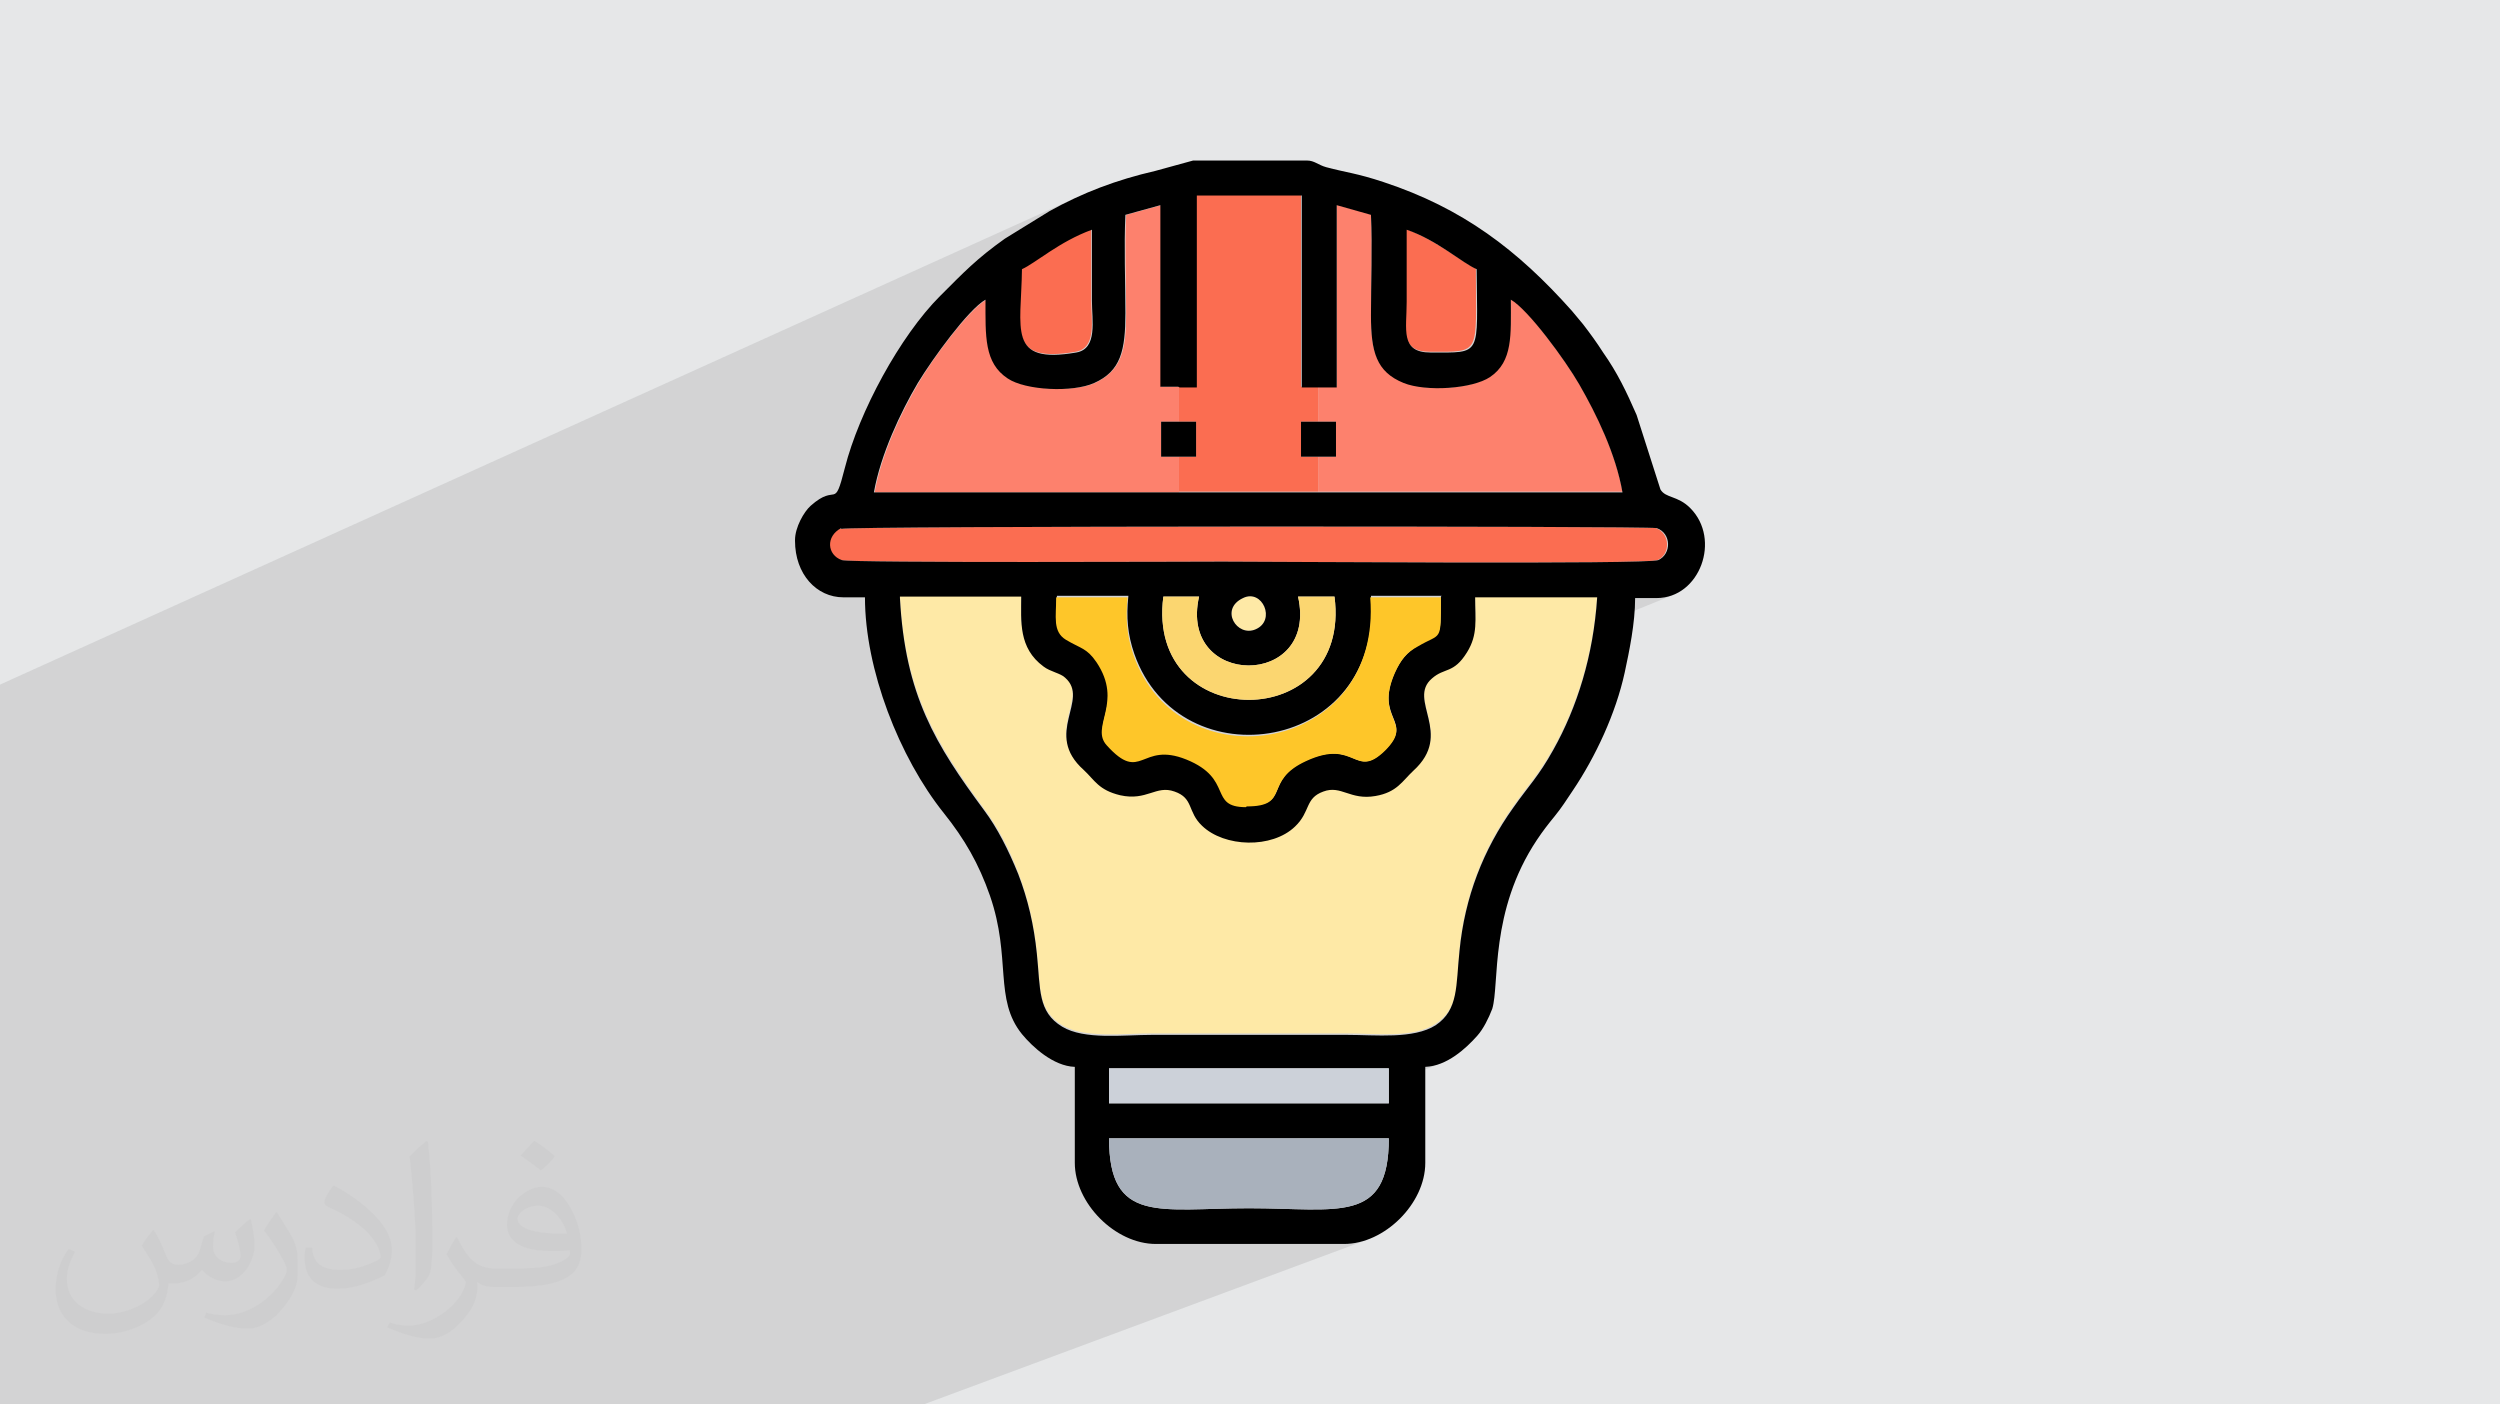
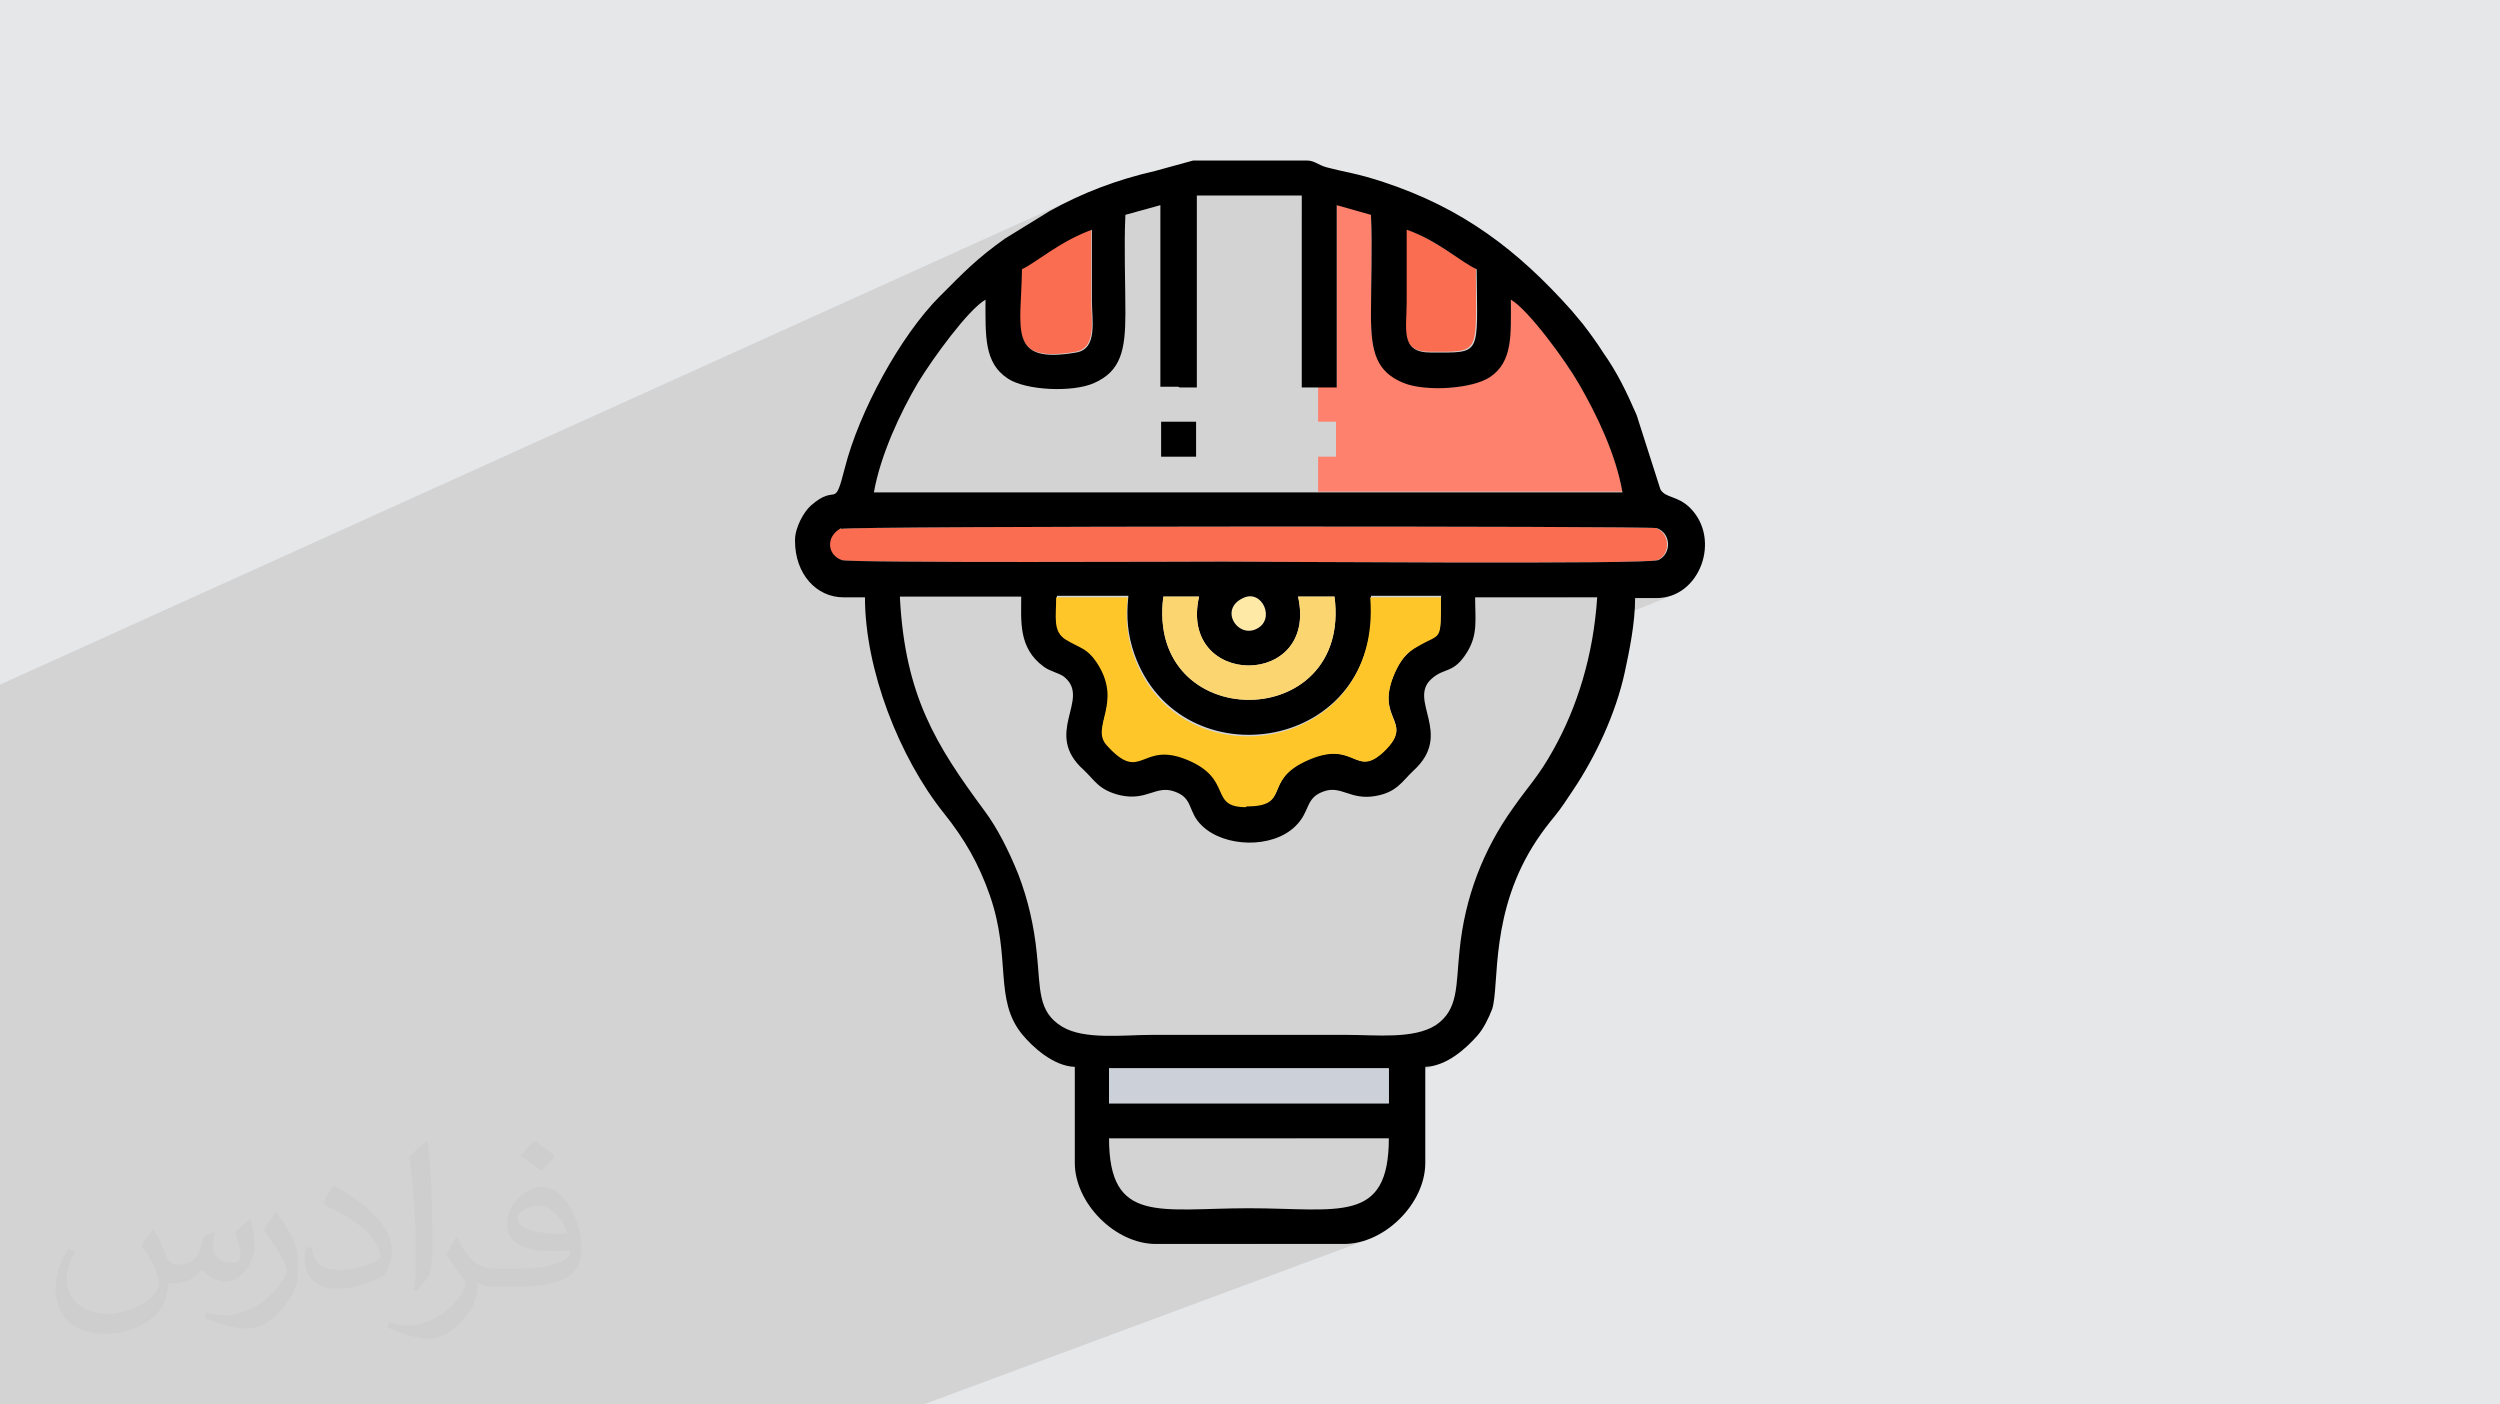
<svg xmlns="http://www.w3.org/2000/svg" xml:space="preserve" width="94.192mm" height="52.917mm" version="1.1" style="shape-rendering:geometricPrecision; text-rendering:geometricPrecision; image-rendering:optimizeQuality; fill-rule:evenodd; clip-rule:evenodd" viewBox="0 0 9404.92 5283.66">
  <defs>
    <style type="text/css">
   
    .fil6 {fill:black}
    .fil8 {fill:#A9B1BC}
    .fil9 {fill:#CCD1D9}
    .fil0 {fill:#E6E7E8}
    .fil3 {fill:#FB6D51}
    .fil10 {fill:#FBD670}
    .fil4 {fill:#FD816D}
    .fil7 {fill:#FEC629}
    .fil5 {fill:#FEE9A6}
    .fil2 {fill:#373435;fill-opacity:0.031}
    .fil1 {fill:#2B2A29;fill-opacity:0.102}
   
  </style>
  </defs>
  <g id="Layer_x0020_1">
    <polygon class="fil0" points="-0,0 9404.92,0 9404.92,5283.66 -0,5283.66 " />
    <polygon class="fil1" points="-0,3088.49 -0,3053.82 -0,3003.83 -0,3001.3 -0,2976.53 -0,2957.27 -0,2917.63 -0,2790.27 -0,2789.1 -0,2756.52 -0,2750.24 -0,2735.92 -0,2733.39 -0,2713.62 -0,2712.46 -0,2711.84 -0,2710.23 -0,2706.48 -0,2704.65 -0,2606.23 -0,2580.62 -0,2575.42 4054.89,740.33 4042.96,745.83 4031.05,751.45 4019.16,757.18 4007.29,763.05 3995.45,769.04 3983.62,775.15 3971.8,781.39 3959.98,787.75 3948.17,794.25 3780.22,897.82 3760.94,911.71 3742.88,925.11 3725.92,938.1 3709.88,950.79 3694.64,963.26 3680.03,975.62 3665.91,987.94 3652.14,1000.35 3638.57,1012.92 3625.05,1025.74 3611.42,1038.91 3597.56,1052.53 3583.3,1066.7 3568.5,1081.49 3553,1097.02 3536.68,1113.37 3533.26,1116.88 4060.34,879.75 4039.24,889.84 4018.96,900.36 3999.52,911.16 4063.14,882.54 4085.05,873.04 4107.74,864.23 4107.74,864.9 4233.75,808.23 4365.32,771.84 4365.32,790.17 4499.65,729.87 4499.65,736.72 4502.46,735.46 4897.17,735.46 4897.17,827.45 5028.73,769.05 5028.73,771.85 5028.75,771.84 5157.52,808.23 5158.01,819.8 5158.44,831.41 5158.81,843.07 5159.13,854.78 5159.39,866.52 5159.6,878.29 5159.76,890.09 5159.88,901.91 5159.96,913.78 5159.98,918.24 5289.07,861.43 5289.07,865.46 5291.88,864.22 5313.17,872.1 5333.95,880.93 5354.22,890.55 5373.93,900.79 5393.06,911.49 5411.55,922.48 5429.39,933.61 5446.54,944.7 5462.97,955.6 5478.65,966.14 5493.53,976.14 5507.6,985.47 5520.81,993.94 5533.14,1001.39 5544.56,1007.66 5555.01,1012.59 5555.32,1042.55 5555.68,1070.55 5556.05,1096.64 5556.4,1120.9 5556.67,1143.39 5556.83,1164.19 5556.83,1179.41 5683.79,1124.56 5683.74,1127.39 5683.81,1127.36 5696.73,1135.93 5711.17,1147.73 5726.93,1162.41 5743.73,1179.58 5761.36,1198.89 5779.57,1219.97 5798.12,1242.44 5816.78,1265.92 5835.31,1290.08 5853.47,1314.51 5871.02,1338.86 5887.73,1362.77 5903.35,1385.85 5917.65,1407.75 5930.39,1428.08 5941.35,1446.49 5947.41,1457.09 5953.51,1467.91 5959.63,1478.91 5965.78,1490.11 5971.93,1501.5 5978.08,1513.06 5984.22,1524.79 5990.34,1536.68 5996.42,1548.74 6002.46,1560.94 6008.44,1573.28 6014.37,1585.75 6020.22,1598.35 6025.99,1611.07 6031.66,1623.91 6037.22,1636.85 6042.67,1649.89 6048,1663.02 6053.2,1676.23 6058.24,1689.52 6063.13,1702.88 6067.85,1716.31 6072.4,1729.78 6076.76,1743.31 6080.92,1756.88 6084.88,1770.48 6088.62,1784.11 6092.13,1797.76 6095.4,1811.42 6098.43,1825.08 6101.2,1838.75 6103.19,1849.6 6103.68,1849.6 6103.22,1849.79 6103.7,1852.4 5791.23,1982.28 5847.56,1982.5 5940.85,1982.95 6023.2,1983.46 6093.51,1984.03 6150.69,1984.64 6193.64,1985.29 6221.26,1986.01 6232.46,1986.77 6242.31,1991.11 6250.85,1996.66 6258.09,2003.24 6264.04,2010.7 6268.71,2018.86 6272.11,2027.57 6274.26,2036.64 6275.15,2045.91 6274.78,2055.22 6273.18,2064.38 6270.36,2073.25 6266.31,2081.65 6261.04,2089.41 6254.58,2096.35 6246.91,2102.33 6238.06,2107.15 5896.76,2247.1 6008.53,2247.1 6007.09,2267.51 6005.36,2287.78 6003.36,2307.91 6003.08,2310.39 6151.27,2249.91 6232.45,2249.91 6247.43,2249.27 6261.92,2247.4 6275.88,2244.35 6289.3,2240.18 6302.17,2234.96 5996.93,2359.27 5995.77,2367.47 5992.72,2387.04 5989.42,2406.45 5985.87,2425.71 5982.06,2444.82 5978.02,2463.77 5973.75,2482.56 5969.22,2501.19 5964.48,2519.66 5959.5,2537.95 5954.3,2556.08 5948.87,2574.03 5943.23,2591.82 5937.37,2609.42 5931.3,2626.84 5925.03,2644.09 5918.55,2661.14 5911.87,2678.02 5905,2694.69 5897.93,2711.18 5890.68,2727.47 5883.23,2743.56 5875.61,2759.45 5867.82,2775.14 5859.84,2790.63 5851.69,2805.9 5843.37,2820.97 5833.1,2839.11 5823.21,2855.85 5813.68,2871.35 5804.4,2885.8 5795.35,2899.36 5786.45,2912.21 5777.63,2924.51 5768.85,2936.45 5760.03,2948.19 5751.11,2959.91 5742.05,2971.77 5732.76,2983.95 5723.2,2996.62 5713.29,3009.96 5702.99,3024.14 5692.21,3039.33 5681.84,3054.09 5671.71,3068.98 5661.84,3084.01 5652.21,3099.17 5642.84,3114.45 5633.71,3129.87 5624.84,3145.42 5616.24,3161.1 5607.89,3176.91 5599.79,3192.86 5591.96,3208.93 5584.41,3225.14 5577.1,3241.47 5570.07,3257.94 5563.3,3274.54 5556.8,3291.27 5550.57,3308.13 5544.62,3325.13 5538.92,3342.25 5533.52,3359.5 5528.39,3376.89 5523.54,3394.4 5518.96,3412.05 5514.67,3429.84 5510.67,3447.74 5506.94,3465.78 5503.51,3483.96 5500.35,3502.27 5497.49,3520.7 5494.92,3539.27 5492.64,3557.96 5490.66,3576.79 5488.3,3600.98 5486.34,3624.18 5484.63,3646.45 5482.96,3667.78 5481.15,3688.19 5479.05,3707.69 5476.44,3726.31 5473.15,3744.06 5469.03,3760.96 5463.86,3777.02 5457.49,3792.26 5449.71,3806.7 5440.36,3820.35 5429.26,3833.23 5416.23,3845.35 5401.07,3856.73 5393.04,3861.51 5384.69,3865.91 5376.04,3869.91 5367.11,3873.57 4988.31,4019.11 5224.69,4019.11 5224.7,4019.11 5224.7,4065.85 5361.84,4013.51 5376.96,4012.26 5391.85,4009.61 5406.47,4005.71 5420.8,4000.65 5224.7,4075.47 5224.7,4150.67 4878.57,4282.24 5224.69,4282.24 5224.7,4282.24 5224.69,4282.24 5224.14,4311.56 5224.13,4311.56 5222.48,4338.7 5222.47,4338.7 5219.72,4363.75 5215.86,4386.78 5210.93,4407.87 5210.92,4407.87 5204.92,4427.11 5197.84,4444.57 5189.7,4460.35 5180.53,4474.52 5170.29,4487.16 5159.04,4498.36 5159.03,4498.36 5146.76,4508.19 5146.75,4508.19 5133.45,4516.75 5133.45,4516.76 5119.14,4524.12 5103.83,4530.37 4704.38,4679.76 5056.71,4679.76 5085.05,4678.02 5113.23,4672.96 5141.01,4664.79 3473.95,5283.66 3431.3,5283.66 3089.52,5283.66 3089.48,5283.66 2744.29,5283.66 2573.32,5283.66 2573.31,5283.66 2244.07,5283.66 2244.06,5283.66 2057.75,5283.66 2034.05,5283.66 1919,5283.66 1918.99,5283.66 1696.98,5283.66 1687.79,5283.66 1685.21,5283.66 1678.23,5283.66 1572.07,5283.66 1572.06,5283.66 1449.05,5283.66 1100.22,5283.66 930.42,5283.66 796.03,5283.66 767.14,5283.66 378.14,5283.66 316.56,5283.66 40.98,5283.66 -0,5283.66 -0,5158.43 -0,5143.86 -0,5080.88 -0,5078.16 -0,5075.78 -0,5073.32 -0,5073.08 -0,5062.15 -0,5034.14 -0,4986.58 -0,4981.46 -0,4948.42 -0,4946.57 -0,4946.24 -0,4945.18 -0,4935.9 -0,4933 -0,4932.14 -0,4931.47 -0,4929.6 -0,4880.48 -0,4858.61 -0,4858.51 -0,4856.06 -0,4840 -0,4801.68 -0,4789.75 -0,4779.29 -0,4760.34 -0,4746.68 -0,4744.72 -0,4744.48 -0,4739.24 -0,4738.98 -0,4728.26 -0,4724.19 -0,4715.44 -0,4706.9 -0,4705.94 -0,4682.39 -0,4679.85 -0,4665.1 -0,4664.08 -0,4623.56 -0,4621.01 -0,4595.22 -0,4575.75 -0,4567.44 -0,4556.22 -0,4537.12 -0,4532.09 -0,4525.01 -0,4489.27 -0,4486.74 -0,4485.25 -0,4466.64 -0,4389.71 -0,4389.46 -0,4386.97 -0,4385.68 -0,4336.48 -0,4336.04 -0,4284.48 -0,4250.16 -0,4246.06 -0,4228.14 -0,4210.57 -0,4157.76 -0,4142.01 -0,4090.1 -0,4055.08 -0,4040.52 -0,4036.44 -0,3967.12 -0,3954.63 -0,3954.62 -0,3935.41 -0,3931.31 -0,3880.93 -0,3861.14 -0,3861.13 -0,3835.11 -0,3835.1 -0,3816.3 -0,3814.56 -0,3811.53 -0,3810.12 -0,3753.36 -0,3750.8 -0,3741.77 -0,3715.59 -0,3708.95 -0,3699.08 -0,3693.85 -0,3690.45 -0,3688.93 -0,3684.49 -0,3655.55 -0,3648.69 -0,3640.92 -0,3630.12 -0,3626.04 -0,3623.49 -0,3615.84 -0,3603.52 -0,3599.73 -0,3596.08 -0,3583.13 -0,3580.6 -0,3574.45 -0,3535 -0,3509.44 -0,3509.43 -0,3482.69 -0,3482.68 -0,3480.94 -0,3434.19 -0,3430.54 -0,3430.01 -0,3418.16 -0,3414.46 -0,3392.44 -0,3388.75 -0,3387.64 -0,3370.48 -0,3367.84 -0,3366.69 -0,3360.73 -0,3341.29 -0,3338.66 -0,3293.42 -0,3248.57 -0,3247.43 -0,3241.59 -0,3237.01 -0,3230.09 -0,3192.68 -0,3189.04 -0,3160.6 -0,3116.5 -0,3112.78 -0,3110.44 -0,3099.53 " />
    <path class="fil2" d="M578.49 4627.69c17.95,27.21 29.6,53.36 40.96,82.43 8.45,16.91 12.93,48.09 52.57,48.09 11.61,0 28.28,-3.42 43.06,-11.61 16.63,-8.73 29.32,-21.94 35.94,-42l15.85 -53.36 38.57 -19.02 2.64 2.64c-5.27,20.09 -6.59,39.36 -6.59,54.43 0,44.63 38.57,61.56 69.22,61.56 17.95,0 34.09,-8.73 34.09,-25.11 0,-21.13 -8.98,-57.06 -20.62,-89.29 17.95,-17.95 35.94,-35.94 56.53,-50.47l3.17 1.6c8.98,38.04 14,75.56 14,100.66 0,24.57 -10.83,51.79 -19.81,69.49 -18.49,34.87 -51.25,62.62 -90.87,62.62 -30.1,0 -63.65,-15.07 -86.66,-43.06l-1.32 0c-21.66,26.96 -55.22,51.25 -108.86,51.25l-16.63 0c-2.64,35.41 -10.29,60.49 -21.94,82.95 -31.95,62.34 -126.81,106.47 -216.1,106.47 -124.17,0 -186.51,-71.59 -186.51,-166.96 0,-58.91 19.27,-113.6 48.88,-152.42l24.29 10.04c-18.49,35.41 -30.91,68.68 -30.91,101.45 0,89.29 72.66,131.83 156.4,131.83 77.68,0 173.83,-49.41 191.28,-106.72 -6.59,-62.62 -30.1,-91.93 -66.04,-148.99 10.83,-19.02 24.83,-38.04 42.28,-58.38l3.17 0 0 0 0 0 -0.02 -0.09zm1432.13 -336.04c26.15,16.39 51.79,35.66 76.87,57.85 -14,19.81 -31.45,37.79 -53.11,53.64 -25.11,-20.34 -50.19,-37.79 -75.84,-56.27 17.42,-19.55 34.62,-38.29 52.04,-55.22l0 0 0 0 0 0 0 0 0 0 0.03 0zm13.47 244.11c-42.28,0 -76.87,27.75 -76.87,48.34 0,44.13 84.53,57.85 185.72,57.31 -12.68,-51.79 -57.06,-105.68 -108.86,-105.68l0.01 0.03zm-94.86 236.19c54.96,0 103.04,-1.6 139.74,-10.83 40.96,-10.29 75.56,-30.91 75.56,-45.17 0,-3.7 0,-8.19 -1.32,-11.89 -22.98,2.11 -49.41,2.11 -72.38,2.11 -74.49,0 -131.55,-16.91 -154.02,-58.66 -5.55,-11.61 -9.51,-24.57 -9.51,-39.36 0,-40.43 17.42,-79.79 48.09,-107 25.61,-22.45 53.89,-36.44 82.67,-36.44 52.04,0 93.51,41.75 122.57,107.54 15.85,35.94 26.68,77.4 26.68,129.72 0,34.87 -9.51,64.19 -31.17,85.85 -40.43,39.11 -114.92,53.89 -229.04,53.89l-51.79 0 0 0 -13.47 0c-28.28,0 -48.62,-5.02 -64.72,-17.42l-2.64 0c0.79,6.59 1.32,12.93 1.32,19.02 0,25.61 -8.45,58.38 -25.61,84.53 -50.72,75.3 -105.68,108.04 -153.24,108.04 -48.09,0 -107,-18.49 -160.11,-42.54l9.51 -18.49c17.17,7.13 40.96,11.89 73.7,11.89 85.85,0 198.66,-82.43 212.66,-163 -3.17,-6.59 -8.98,-15.32 -17.17,-24.57 -25.11,-29.85 -40.96,-54.68 -55.75,-80.83 12.68,-25.11 24.29,-45.17 35.13,-63.4l4.49 -0.53c36.72,74.77 69.99,117.55 144.23,117.55l11.61 0 0 0 53.89 0 0 0 0 0 0 0 0 0 0 0 0.09 0.01zm-371.98 79c6.34,-34.34 6.87,-72.91 6.87,-108.86l0 -53.36c0,-99.6 -12.68,-244.36 -22.98,-338.68 17.95,-19.27 43.06,-42 62.87,-57.31l5.81 1.6c13.47,118.62 16.63,256 16.63,383.06 0,33.3 -1.32,65.79 -4.49,89.55 -1.85,30.1 -19.27,52.83 -56.53,87.7l-8.19 -3.7zm-382.8 -157.19c1.85,46.77 24.83,83.49 105.15,83.49 49.93,0 92.19,-12.93 138.96,-35.13 8.45,-3.7 12.93,-8.73 12.93,-12.93 0,-29.32 -22.45,-68.15 -60.23,-103.55 -36.72,-33.3 -85.34,-62.62 -130.76,-82.18 -15.6,-6.59 -20.62,-13.47 -20.62,-20.09 0,-13.47 17.95,-41.75 32.77,-62.09l5.02 -0.53c52.04,27.21 110.17,67.64 153.24,112.53 39.11,41.47 63.4,83.49 63.4,129.19 0,33.81 -10.29,65.51 -26.96,95.11 -57.06,28.79 -117.83,50.72 -178.06,50.72 -73.17,0 -123.1,-34.34 -123.1,-114.92 0,-8.73 0,-22.19 3.17,-39.64l25.11 0 0 0 0 0 0 0 0 0 0 0 -0.02 0zm-132.37 -132.9l45.45 73.45c16.63,27.21 32.23,56.81 32.23,103.55l0 59.7c0,48.34 -30.91,100.13 -80.83,151.38 -39.11,34.62 -73.7,49.41 -105.68,49.41 -47.55,0 -101.98,-14.79 -164.85,-41.75l7.13 -18.49c19.81,5.27 42.79,9.77 71.06,9.77 90.36,-0.53 182.8,-66.57 225.08,-147.15 5.02,-9.26 6.87,-17.95 6.87,-24.04 0,-9.26 -5.02,-19.55 -8.98,-28.79 -22.98,-43.31 -48.62,-82.95 -76.87,-119.68 14.79,-23.25 29.6,-45.7 45.7,-67.9l3.7 0.53 0 0 0 0 0 0 0 0 0 0 -0.02 0.01z" />
    <g id="_3029281968544">
-       <polygon class="fil3" points="4435.28,1454.89 4435.28,1586.46 4499.65,1586.46 4499.65,1718.04 4435.28,1718.04 4435.28,1849.61 4958.75,1849.61 4958.75,1718.04 4894.37,1718.04 4894.37,1586.46 4958.75,1586.46 4958.75,1454.89 4894.37,1454.89 4894.37,729.87 4499.65,729.87 4499.65,1454.89 " />
      <path class="fil3" d="M3161.57 1986.77c-61.59,28 -53.19,100.78 2.8,120.38 33.59,11.19 1366.08,5.59 1433.27,5.59 173.56,0 1595.63,11.2 1637.62,-5.59 50.38,-22.4 47.59,-100.78 -5.6,-120.38 -27.99,-8.4 -3045.7,-8.4 -3068.09,2.81l0 -2.81z" />
      <path class="fil3" d="M3841.8 1009.8c-2.8,226.75 -55.98,358.32 204.36,313.54 81.19,-14 58.78,-120.38 58.78,-195.96 0,-89.58 0,-176.35 0,-265.94 -123.17,44.78 -212.76,125.97 -263.14,148.37z" />
      <path class="fil3" d="M5378.66 1323.32c195.96,0 173.56,14 173.56,-313.53 -50.38,-22.4 -148.37,-106.38 -263.14,-148.37 0,89.58 0,181.95 0,271.53 0,100.79 -25.19,190.36 89.58,190.36z" />
-       <path class="fil4" d="M4435.28 1849.61l0 -131.57 -67.19 0 0 -131.57 67.19 0 0 -131.57 -67.19 0 0 -683.05 -131.57 36.39c-5.6,117.57 0,249.13 0,369.51 0,139.97 -16.79,215.55 -117.57,263.14 -81.19,36.38 -257.54,25.19 -324.73,-16.79 -89.58,-58.78 -83.99,-159.57 -83.99,-296.73 -64.38,36.38 -201.55,221.16 -254.73,313.54 -64.39,109.17 -139.97,268.73 -165.16,411.5l1144.94 0 0.01 -2.8z" />
      <path class="fil4" d="M4958.75 1454.89l0 131.57 67.19 0 0 131.57 -67.19 0 0 131.57 1144.93 0c-25.19,-145.57 -97.98,-293.94 -162.35,-405.91 -53.19,-89.58 -193.17,-282.73 -257.54,-319.14 -2.81,131.57 5.59,232.35 -78.39,291.13 -67.19,47.59 -240.75,58.78 -324.73,22.4 -103.57,-41.99 -123.17,-117.57 -123.17,-254.73 0,-123.17 5.6,-254.74 0,-377.92l-128.77 -36.38 0 685.84 -67.19 0 -2.79 0z" />
-       <path class="fil5" d="M3385.5 2244.31c19.6,366.71 137.17,551.47 316.34,797.81 50.38,67.19 95.18,151.16 128.77,240.75 36.38,95.18 58.78,190.36 69.98,299.53 14,134.37 2.81,218.35 95.19,274.33 83.98,50.38 229.55,30.79 338.73,30.79 243.54,0 487.08,0 730.62,0 109.18,0 251.95,19.59 335.93,-36.39 89.58,-58.78 78.38,-148.37 89.58,-279.93 19.59,-201.56 89.57,-380.71 201.55,-537.48 58.78,-83.98 95.18,-117.57 151.16,-218.35 89.58,-159.56 151.16,-355.52 165.16,-573.87l-459.09 0c0,83.98 8.4,139.97 -30.79,207.16 -50.38,81.18 -86.78,55.98 -131.57,97.97 -95.18,83.99 83.98,209.96 -69.98,347.12 -41.99,39.19 -61.59,81.19 -142.76,95.19 -95.19,16.79 -128.78,-41.99 -195.96,-16.79 -72.79,25.19 -47.59,75.59 -106.38,131.57 -86.78,83.98 -265.94,78.38 -349.92,-2.81 -55.99,-53.18 -30.79,-100.78 -103.57,-128.77 -67.19,-25.19 -103.58,36.38 -204.36,13.99 -78.38,-16.79 -92.38,-55.98 -137.16,-95.18 -153.97,-137.17 22.39,-265.94 -69.99,-347.12 -16.79,-16.79 -55.99,-22.4 -81.19,-41.99 -95.18,-69.98 -83.98,-170.75 -83.98,-263.13l-456.3 0 0.01 5.59z" />
      <path class="fil5" d="M4676.02 2249.91c-89.58,41.99 -22.4,148.37 47.58,117.57 78.39,-33.59 25.19,-153.96 -47.58,-117.57z" />
      <path class="fil6" d="M4172.13 4282.24l1052.57 0c0,324.73 -190.36,263.14 -526.28,263.14 -335.92,0 -526.27,61.58 -526.27,-263.14l-0.01 0zm0 -263.13l1052.57 0 0 131.56 -1052.57 0 0 -131.56zm1248.51 -1774.79c0,170.76 0,131.57 -86.78,184.75 -41.99,25.19 -64.39,53.19 -86.79,100.78 -78.38,179.16 75.59,179.16 -36.38,291.13 -114.78,114.78 -109.17,-44.78 -296.73,39.19 -165.16,75.59 -53.18,170.76 -223.95,170.76 -139.97,0 -44.78,-109.18 -223.95,-179.16 -173.55,-69.98 -167.96,92.38 -299.53,-53.18 -64.38,-69.99 64.39,-159.56 -39.18,-313.54 -33.59,-50.38 -58.78,-50.38 -114.78,-83.98 -50.38,-30.79 -39.19,-86.79 -36.38,-159.56l268.73 0c-8.4,81.19 -2.8,145.56 22.4,218.35 170.75,487.09 937.78,372.32 890.19,-218.35l265.93 0 -2.8 2.81zm-2035.14 0l456.3 0c0,92.38 -11.19,193.16 83.98,263.14 25.19,19.59 64.39,25.19 81.19,41.99 95.19,83.98 -83.98,209.95 69.99,347.12 41.99,39.18 55.98,75.59 137.16,95.18 100.78,22.4 134.37,-39.19 204.36,-14 72.79,25.19 47.58,75.59 103.57,128.78 83.98,81.19 263.14,86.78 349.92,2.8 58.78,-55.99 36.39,-106.38 106.38,-131.57 67.19,-25.19 100.78,33.59 195.96,16.79 81.19,-13.99 100.78,-55.98 142.76,-95.18 153.96,-139.97 -25.19,-265.94 69.98,-347.12 47.59,-41.99 81.19,-16.79 131.57,-97.98 41.99,-67.19 30.79,-123.16 30.79,-207.16l459.09 0c-14,218.36 -75.59,414.3 -165.16,573.87 -55.98,100.79 -92.38,134.38 -151.16,218.36 -111.97,156.76 -181.95,335.92 -201.55,537.47 -14,131.57 -2.81,221.16 -89.58,279.94 -83.98,53.18 -223.95,36.38 -335.92,36.38 -243.55,0 -487.09,0 -730.63,0 -109.17,0 -254.74,19.6 -338.73,-30.78 -92.38,-55.99 -81.19,-139.97 -95.18,-274.33 -11.2,-109.18 -33.59,-204.36 -69.99,-299.53 -36.38,-89.58 -78.38,-173.56 -128.77,-240.75 -181.95,-246.35 -296.73,-431.1 -316.33,-797.81l-0.02 -5.6zm1290.52 5.6c72.78,-36.38 125.97,83.98 47.58,117.57 -69.98,30.79 -137.16,-75.59 -47.58,-117.57zm344.32 -5.6c67.19,517.88 -711.03,517.88 -643.85,0l134.37 0c-78.39,344.33 450.7,347.12 372.32,0l137.16 0zm-1855.97 -254.73c22.4,-11.2 3040.1,-11.2 3068.1,-2.81 55.98,19.6 55.98,97.98 5.59,120.38 -41.99,16.79 -1461.26,5.59 -1637.61,5.59 -69.99,0 -1399.68,5.6 -1433.28,-5.59 -55.98,-19.6 -61.58,-89.58 -2.8,-120.38l0 2.81zm1273.7 -531.88l64.39 0 0 -722.24 394.7 0 0 722.24 64.39 0 67.19 0 0 -685.85 128.78 36.38c5.59,123.17 0,254.74 0,377.92 0,137.16 19.59,212.75 123.16,254.73 83.99,33.59 257.54,22.4 324.74,-22.39 86.78,-58.78 78.38,-159.56 78.38,-291.13 64.39,36.38 204.36,226.75 257.54,319.13 64.39,111.98 137.16,260.35 162.35,405.91l-1144.93 0 -526.27 0 -1144.94 0c25.19,-142.76 100.78,-302.32 165.16,-411.5 55.98,-92.39 190.36,-277.14 254.73,-313.54 0,137.16 -5.59,237.94 83.99,296.72 67.19,44.79 243.54,53.19 324.73,16.79 100.78,-44.78 117.57,-123.16 117.57,-263.13 0,-120.38 -5.6,-249.14 0,-369.52l131.57 -36.38 0 683.05 67.19 0 5.56 2.81zm943.38 -131.57c-114.77,0 -89.57,-86.79 -89.57,-190.36 0,-89.58 0,-181.95 0,-271.54 114.77,39.19 209.95,125.97 263.13,148.37 2.81,330.33 22.4,313.54 -173.56,313.54zm-1536.84 -313.53c50.38,-22.4 139.96,-103.57 263.13,-148.37 0,89.58 0,176.35 0,265.94 0,75.59 22.4,181.95 -58.78,195.96 -260.34,44.78 -207.16,-86.79 -204.35,-313.54zm-853.81 1021.76c0,125.97 81.19,212.76 181.95,212.76l81.19 0c0,271.53 128.77,601.86 296.72,811.81 78.39,97.98 131.57,190.36 173.56,310.74 81.19,235.14 14,389.1 120.38,520.67 39.18,47.59 117.57,120.38 198.75,123.17l0 361.11c0,151.17 151.17,305.13 305.13,305.13l708.24 0c151.16,0 305.13,-151.16 305.13,-305.13l0 -361.11c81.19,-2.8 153.96,-69.99 195.96,-117.57 22.39,-25.19 41.99,-64.39 55.98,-100.78 28,-92.38 -11.19,-366.71 167.96,-635.46 22.4,-33.59 41.99,-58.78 67.19,-89.58 25.19,-30.78 44.79,-61.58 67.2,-95.18 86.78,-128.77 162.35,-291.13 195.95,-445.11 16.79,-78.38 39.19,-184.75 39.19,-279.93l81.19 0c162.35,0 243.54,-221.16 125.97,-338.73 -47.59,-47.59 -92.38,-36.38 -111.98,-69.98l-89.57 -279.94c-39.19,-89.58 -72.79,-159.56 -125.98,-235.14 -25.19,-39.19 -47.58,-69.99 -75.59,-106.38 -16.79,-19.59 -25.19,-30.79 -41.99,-50.38 -204.35,-229.55 -411.5,-386.31 -708.24,-484.29 -100.78,-33.59 -142.76,-36.39 -215.55,-55.99 -30.79,-8.4 -44.78,-25.19 -72.79,-25.19l-428.29 0 -142.76 39.19c-145.57,33.59 -271.54,81.18 -397.51,151.16l-167.96 103.57c-106.38,75.59 -153.97,125.97 -243.54,215.55 -151.17,151.16 -305.13,436.71 -358.33,646.65 -41.99,165.16 -27.99,53.18 -128.77,142.76 -25.19,22.4 -58.78,81.19 -58.78,128.78l0 2.8z" />
      <polygon class="fil6" points="4435.28,1718.04 4499.65,1718.04 4499.65,1586.46 4435.28,1586.46 4368.09,1586.46 4368.09,1718.04 " />
-       <polygon class="fil6" points="4958.75,1718.04 5025.94,1718.04 5025.94,1586.46 4958.75,1586.46 4894.37,1586.46 4894.37,1718.04 " />
      <path class="fil7" d="M4690.01 3033.73c167.96,0 58.78,-95.18 223.95,-170.75 187.57,-86.79 181.95,72.78 296.73,-39.19 111.97,-111.98 -41.99,-111.98 36.38,-291.13 22.4,-50.38 44.79,-78.39 86.79,-100.78 89.57,-53.19 86.78,-11.2 86.78,-184.75l-265.94 0c47.59,590.67 -719.43,705.43 -890.19,218.35 -25.19,-72.79 -30.78,-137.17 -22.39,-218.35l-268.74 0c0,72.78 -13.99,128.77 36.39,159.56 55.98,33.59 78.38,30.78 114.77,83.98 103.58,153.96 -25.19,243.54 39.19,313.54 131.57,145.56 125.97,-16.79 299.53,53.18 179.16,72.79 81.19,179.15 223.95,179.15l2.8 -2.81z" />
-       <path class="fil8" d="M4172.13 4282.24c0,324.73 190.36,263.14 526.27,263.14 335.93,0 526.28,61.58 526.28,-263.14l-1052.57 0 0.01 0z" />
      <polygon class="fil9" points="4172.13,4150.67 5224.69,4150.67 5224.69,4019.11 4172.13,4019.11 " />
      <path class="fil10" d="M5020.34 2244.31l-137.16 0c78.38,347.12 -450.71,344.33 -372.32,0l-134.37 0c-67.19,517.88 711.03,517.88 643.85,0z" />
    </g>
  </g>
</svg>